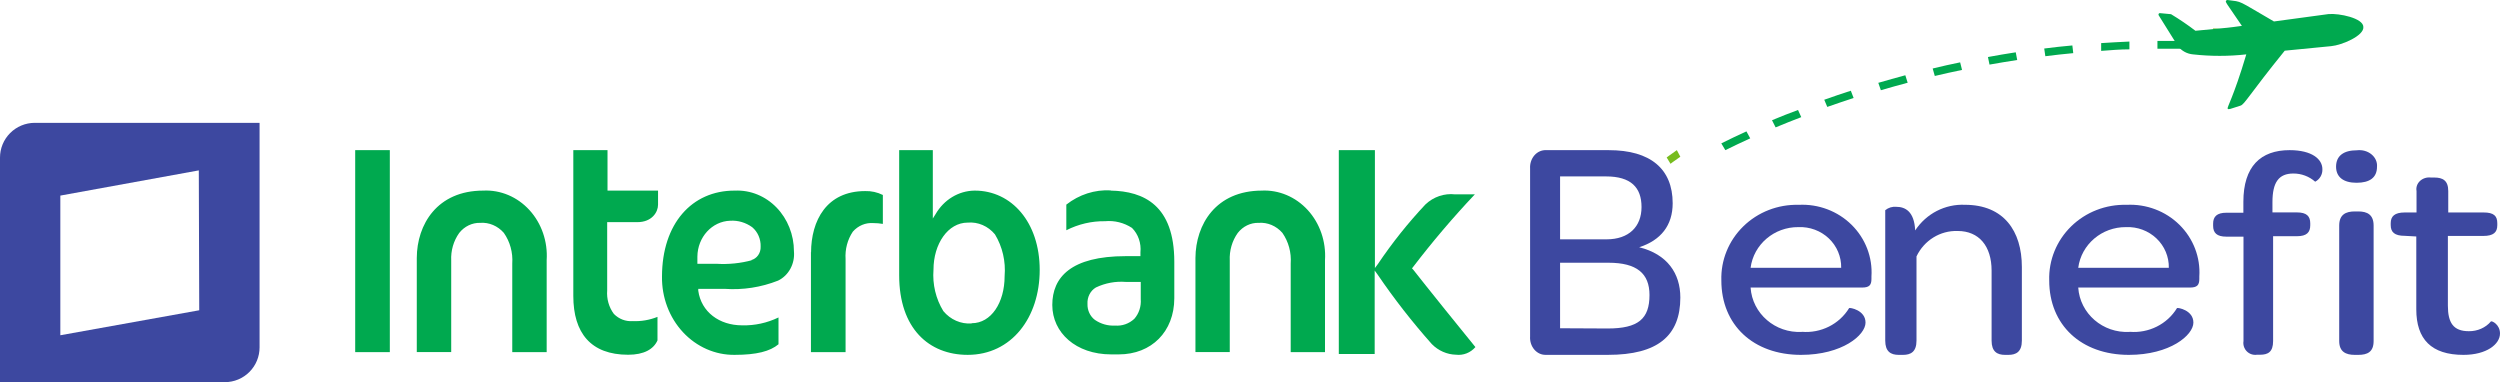
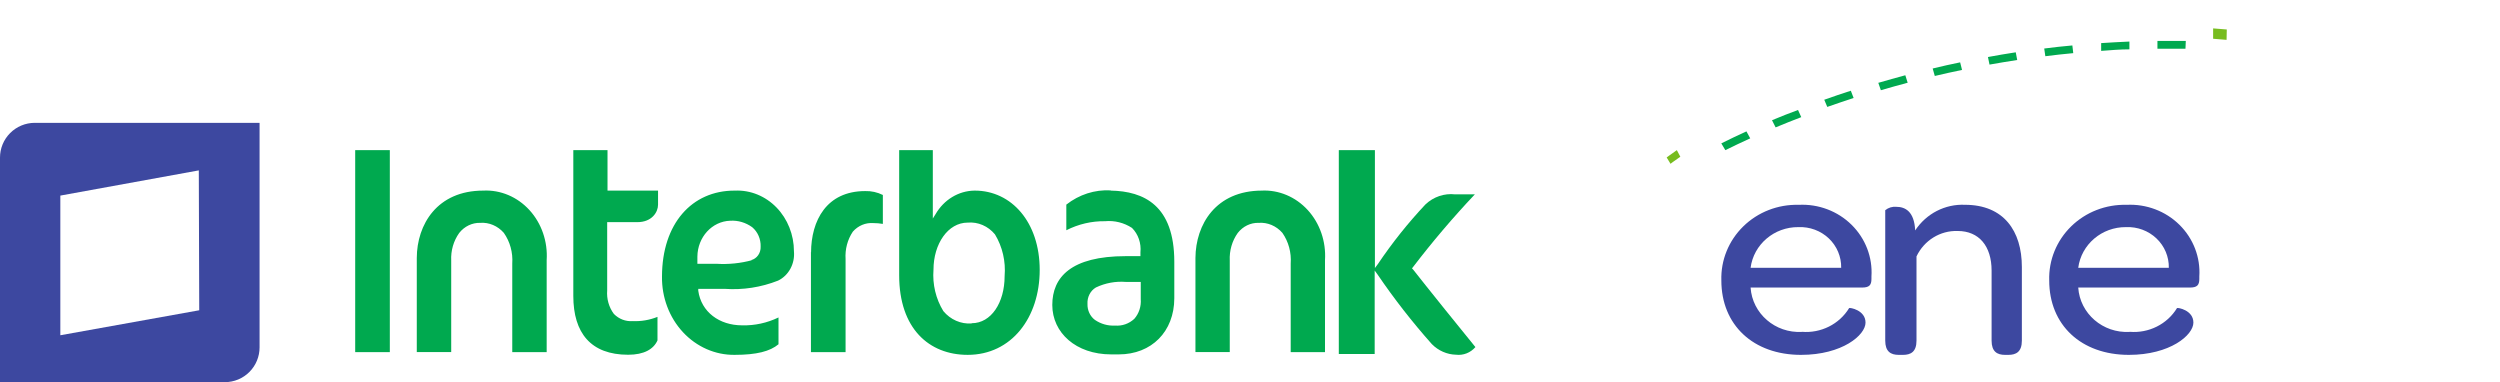
<svg xmlns="http://www.w3.org/2000/svg" width="157px" height="24px" viewBox="0 0 157 24" version="1.1">
  <title>Logo</title>
  <desc>Created with Sketch.</desc>
  <g id="Simbolos" stroke="none" stroke-width="1" fill="none" fill-rule="evenodd">
    <g id="Web-/-Cabecera-/-Base-+-login" transform="translate(-41, -27)">
      <g id="Logo" transform="translate(41, 27)">
        <g id="logo">
-           <path d="M96.09,21.127 L96.09,10.581 C96.071,10.274 96.171,9.972 96.365,9.751 C96.559,9.531 96.828,9.414 97.105,9.43 L101.038,9.43 C103.642,9.43 105.044,10.603 105.044,12.764 C105.044,14.153 104.303,15.089 102.941,15.527 C104.71,15.965 105.525,17.176 105.525,18.683 C105.525,21.09 104.102,22.285 100.984,22.285 L97.085,22.285 C96.81,22.295 96.545,22.174 96.355,21.953 C96.166,21.732 96.069,21.431 96.09,21.127 L96.09,21.127 Z M100.891,15.03 C102.293,15.03 103.088,14.235 103.088,13.002 C103.088,11.769 102.42,11.079 100.858,11.079 L97.973,11.079 L97.973,15.03 L100.891,15.03 Z M100.964,20.629 C102.887,20.629 103.588,20.02 103.588,18.527 C103.588,17.176 102.794,16.5 101.018,16.5 L97.973,16.5 L97.973,20.614 L100.964,20.629 Z" id="Shape" fill="#3D48A0" fill-rule="nonzero" />
          <path d="M113.146,20.837 C114.351,20.94 115.509,20.361 116.126,19.347 C116.169,19.305 117.155,19.472 117.155,20.259 C117.155,21.046 115.69,22.286 113.103,22.286 C110.102,22.286 108.101,20.405 108.101,17.613 C108.061,16.344 108.559,15.115 109.479,14.216 C110.399,13.317 111.658,12.828 112.96,12.863 C114.2,12.801 115.408,13.257 116.28,14.118 C117.152,14.979 117.606,16.162 117.527,17.369 L117.527,17.515 C117.527,17.912 117.384,18.058 116.934,18.058 L109.937,18.058 C110.044,19.692 111.483,20.935 113.16,20.844 L113.146,20.837 Z M115.626,16.819 C115.64,16.125 115.36,15.457 114.851,14.973 C114.341,14.489 113.649,14.232 112.939,14.263 C111.418,14.251 110.129,15.349 109.937,16.819 L115.626,16.819 Z" id="Shape" fill="#3D48A0" fill-rule="nonzero" />
          <path d="M123.401,12.861 C125.835,12.861 126.973,14.506 126.973,16.768 L126.973,21.392 C126.973,22.101 126.605,22.286 126.127,22.286 L125.918,22.286 C125.419,22.286 125.072,22.08 125.072,21.392 L125.072,16.995 C125.072,15.456 124.282,14.506 122.943,14.506 C121.848,14.469 120.835,15.094 120.356,16.102 L120.356,21.392 C120.356,22.101 119.989,22.286 119.51,22.286 L119.24,22.286 C118.74,22.286 118.393,22.08 118.393,21.392 L118.393,13.201 C118.588,13.04 118.837,12.964 119.087,12.988 C119.642,12.988 120.217,13.272 120.273,14.471 C120.97,13.413 122.155,12.804 123.401,12.861" id="Path" fill="#3D48A0" fill-rule="nonzero" />
          <path d="M133.736,20.837 C134.941,20.94 136.1,20.361 136.716,19.347 C136.759,19.305 137.745,19.472 137.745,20.259 C137.745,21.046 136.28,22.286 133.693,22.286 C130.692,22.286 128.691,20.405 128.691,17.613 C128.651,16.344 129.15,15.115 130.069,14.216 C130.989,13.317 132.248,12.828 133.55,12.863 C134.79,12.801 135.998,13.257 136.87,14.118 C137.742,14.979 138.196,16.162 138.117,17.369 L138.117,17.515 C138.117,17.912 137.974,18.058 137.524,18.058 L130.513,18.058 C130.62,19.692 132.059,20.935 133.736,20.844 L133.736,20.837 Z M136.202,16.819 C136.216,16.125 135.936,15.457 135.426,14.973 C134.917,14.489 134.225,14.232 133.515,14.263 C131.994,14.251 130.705,15.349 130.513,16.819 L136.202,16.819 Z" id="Shape" fill="#3D48A0" fill-rule="nonzero" />
-           <path d="M139.821,14.862 C139.217,14.862 138.984,14.628 138.984,14.176 L138.984,14.045 C138.984,13.606 139.217,13.359 139.821,13.359 L140.884,13.359 L140.884,12.673 C140.884,10.458 141.962,9.429 143.787,9.429 C145.194,9.429 145.846,9.998 145.846,10.622 C145.862,10.951 145.685,11.259 145.393,11.411 C145.014,11.077 144.526,10.894 144.021,10.897 C143.108,10.897 142.71,11.445 142.71,12.694 L142.71,13.339 L144.247,13.339 C144.858,13.339 145.084,13.579 145.084,14.025 L145.084,14.148 C145.084,14.594 144.858,14.834 144.247,14.834 L142.751,14.834 L142.751,21.42 C142.751,22.106 142.429,22.277 141.934,22.277 L141.742,22.277 C141.506,22.313 141.267,22.234 141.099,22.065 C140.931,21.895 140.854,21.655 140.891,21.42 L140.891,14.862 L139.821,14.862 Z" id="Path" fill="#3D48A0" fill-rule="nonzero" />
-           <path d="M146.705,10.468 C146.705,9.781 147.186,9.438 148.014,9.438 C148.347,9.398 148.682,9.49 148.927,9.691 C149.172,9.891 149.3,10.177 149.276,10.468 C149.276,11.155 148.818,11.478 147.99,11.478 C147.162,11.478 146.705,11.114 146.705,10.468 M146.902,21.42 L146.902,14.165 C146.902,13.478 147.312,13.278 147.88,13.278 L148.101,13.278 C148.668,13.278 149.063,13.485 149.063,14.165 L149.063,21.42 C149.063,22.107 148.668,22.286 148.101,22.286 L147.88,22.286 C147.312,22.286 146.902,22.086 146.902,21.42" id="Shape" fill="#3D48A0" fill-rule="nonzero" />
-           <path d="M151.018,14.81 C150.381,14.81 150.137,14.581 150.137,14.137 L150.137,14.016 C150.137,13.585 150.381,13.343 151.018,13.343 L151.758,13.343 L151.758,11.997 C151.716,11.768 151.796,11.533 151.974,11.366 C152.152,11.199 152.407,11.118 152.661,11.149 L152.869,11.149 C153.402,11.149 153.75,11.331 153.75,11.997 L153.75,13.343 L155.971,13.343 C156.608,13.343 156.83,13.558 156.83,14.016 L156.83,14.144 C156.83,14.595 156.585,14.817 155.949,14.817 L153.727,14.817 L153.727,19.197 C153.727,20.274 154.075,20.799 155.038,20.799 C155.583,20.808 156.1,20.58 156.43,20.186 C156.489,20.132 157,20.381 157,20.94 C157,21.613 156.163,22.286 154.705,22.286 C152.684,22.286 151.743,21.297 151.743,19.426 L151.743,14.85 L151.018,14.81 Z" id="Path" fill="#3D48A0" fill-rule="nonzero" />
          <path d="M104.908,10.286 L104.667,9.889 C104.667,9.889 104.891,9.716 105.306,9.429 L105.525,9.844 C105.121,10.119 104.908,10.286 104.908,10.286" id="Path" fill="#77BC1F" fill-rule="nonzero" />
          <path d="M108.351,9.429 L108.098,9.004 C108.603,8.753 109.136,8.496 109.676,8.251 L109.914,8.689 C109.375,8.933 108.849,9.184 108.351,9.429 L108.351,9.429 Z M111.506,7.994 L111.282,7.55 C111.822,7.325 112.369,7.106 112.916,6.907 L113.119,7.357 C112.579,7.563 112.032,7.782 111.506,8.001 L111.506,7.994 Z M114.753,6.714 L114.563,6.264 C115.117,6.064 115.678,5.878 116.232,5.698 L116.407,6.154 C115.861,6.334 115.3,6.521 114.753,6.714 L114.753,6.714 Z M118.118,5.666 L117.957,5.202 C118.518,5.035 119.093,4.881 119.654,4.726 L119.801,5.196 C119.24,5.344 118.672,5.505 118.118,5.666 L118.118,5.666 Z M121.505,4.771 L121.372,4.302 C121.947,4.16 122.529,4.032 123.097,3.916 L123.216,4.392 C122.648,4.508 122.073,4.636 121.505,4.771 L121.505,4.771 Z M124.941,4.057 L124.843,3.581 C125.418,3.472 126.007,3.376 126.589,3.285 L126.68,3.768 C126.098,3.858 125.516,3.954 124.941,4.057 L124.941,4.057 Z M128.447,3.53 L128.377,3.047 C128.966,2.97 129.555,2.906 130.144,2.854 L130.2,3.337 C129.618,3.388 129.029,3.459 128.447,3.53 L128.447,3.53 Z M131.953,3.195 L131.953,2.707 C132.542,2.668 133.138,2.636 133.727,2.61 L133.727,3.099 C133.145,3.099 132.556,3.15 131.967,3.195 L131.953,3.195 Z M137.247,3.06 C136.658,3.06 136.069,3.06 135.487,3.06 L135.487,2.571 C136.076,2.571 136.665,2.571 137.268,2.571 L137.247,3.06 Z" id="Shape" fill="#00A94F" fill-rule="nonzero" />
          <polygon id="Path" fill="#77BC1F" fill-rule="nonzero" points="139.829 2.503 138.984 2.434 138.984 1.783 139.842 1.851" />
-           <path d="M136.342,0.891 C136.87,1.21 137.381,1.557 137.873,1.932 C140.338,1.7 139.784,1.76 140.791,1.625 C139.769,0.128 139.74,0.128 139.799,0.045 C139.817,0.015 139.851,-0.003 139.886,0 C140.878,0.135 140.397,-0.045 142.804,1.348 L146.231,0.884 C146.895,0.824 148.419,1.138 148.419,1.693 L148.419,1.693 C148.47,2.247 147.063,2.838 146.399,2.898 L143.482,3.183 C141.25,5.938 140.966,6.552 140.703,6.635 C140.025,6.844 139.974,6.897 139.901,6.829 C139.828,6.762 140.244,6.178 141.068,3.415 C139.955,3.539 138.833,3.539 137.72,3.415 C137.352,3.384 137.012,3.2 136.779,2.906 L135.568,0.966 C135.55,0.94 135.547,0.905 135.56,0.875 C135.574,0.846 135.602,0.826 135.634,0.824 L136.342,0.891 Z" id="Path" fill="#00A94F" fill-rule="nonzero" />
          <path d="M46.123,11.97 C43.459,11.97 41.579,14.032 41.573,17.364 C41.554,18.672 42.028,19.932 42.887,20.858 C43.747,21.785 44.918,22.3 46.136,22.285 C47.513,22.285 48.36,22.064 48.89,21.62 L48.89,19.936 C48.172,20.283 47.391,20.452 46.604,20.431 C45.18,20.431 44.037,19.596 43.851,18.258 L43.851,18.14 L45.51,18.14 C46.649,18.221 47.791,18.045 48.862,17.623 C49.528,17.303 49.93,16.563 49.86,15.783 C49.859,14.745 49.464,13.752 48.767,13.033 C48.07,12.314 47.13,11.93 46.164,11.97 L46.123,11.97 Z M47.238,16.337 C46.507,16.535 45.753,16.612 45.001,16.566 L43.796,16.566 L43.796,16.456 L43.796,16.116 C43.807,14.89 44.72,13.894 45.861,13.862 C46.349,13.832 46.832,13.975 47.238,14.268 C47.586,14.56 47.784,15.013 47.768,15.488 C47.786,15.892 47.53,16.251 47.162,16.337 L47.238,16.337 Z M50.927,15.82 L50.927,22.115 L53.102,22.115 L53.102,16.271 C53.062,15.658 53.222,15.048 53.557,14.549 C53.888,14.171 54.361,13.973 54.844,14.01 C55.044,14.01 55.245,14.027 55.443,14.061 L55.443,12.244 C55.096,12.071 54.716,11.988 54.334,12 C51.898,12 50.941,13.862 50.934,15.857 L50.927,15.82 Z M22.306,22.115 L24.481,22.115 L24.481,9.429 L22.306,9.429 L22.306,22.115 Z M30.346,11.97 C27.448,11.97 26.181,14.106 26.174,16.197 L26.174,22.108 L28.336,22.108 L28.336,16.367 C28.305,15.742 28.483,15.126 28.838,14.63 C29.165,14.216 29.648,13.983 30.153,13.995 C30.711,13.954 31.257,14.185 31.64,14.623 C32.03,15.175 32.218,15.861 32.17,16.552 L32.17,22.115 L34.331,22.115 L34.331,16.337 C34.405,15.172 34.012,14.029 33.251,13.195 C32.489,12.36 31.432,11.915 30.346,11.97 L30.346,11.97 Z M38.152,9.429 L36.004,9.429 L36.004,18.584 C36.004,20.911 37.105,22.278 39.446,22.278 C40.444,22.278 41.043,21.931 41.29,21.377 L41.29,19.899 C40.792,20.1 40.26,20.19 39.728,20.165 C39.294,20.199 38.867,20.035 38.551,19.714 C38.24,19.297 38.089,18.768 38.131,18.236 L38.131,13.951 L40.024,13.951 C40.939,13.951 41.325,13.323 41.325,12.857 L41.325,11.97 L38.152,11.97 L38.152,9.429 Z M79.252,11.97 C76.347,11.97 75.088,14.106 75.074,16.197 L75.074,22.108 L77.229,22.108 L77.229,16.367 C77.198,15.742 77.376,15.126 77.731,14.63 C78.056,14.214 78.54,13.979 79.046,13.995 C79.604,13.954 80.15,14.185 80.533,14.623 C80.92,15.176 81.106,15.862 81.056,16.552 L81.056,22.115 L83.21,22.115 L83.21,16.33 C83.282,15.166 82.888,14.025 82.127,13.192 C81.366,12.36 80.31,11.915 79.225,11.97 L79.252,11.97 Z M61.19,11.97 C60.197,11.986 59.278,12.542 58.754,13.448 L58.581,13.722 L58.581,9.429 L56.468,9.429 L56.468,17.29 C56.468,20.63 58.341,22.285 60.77,22.285 C63.524,22.285 65.293,19.943 65.293,16.951 C65.293,13.958 63.524,11.97 61.218,11.97 L61.19,11.97 Z M61.011,20.313 L61.011,20.313 C60.342,20.36 59.689,20.074 59.242,19.537 C58.77,18.769 58.552,17.853 58.623,16.936 C58.623,15.318 59.531,13.98 60.77,13.98 C61.418,13.923 62.053,14.197 62.484,14.719 C62.955,15.496 63.168,16.42 63.09,17.342 C63.09,19.012 62.243,20.298 61.025,20.298 L61.011,20.313 Z M69.753,11.956 C68.756,11.9 67.771,12.215 66.965,12.85 L66.965,14.46 C67.726,14.073 68.56,13.879 69.402,13.892 C69.992,13.837 70.582,13.984 71.089,14.313 C71.482,14.706 71.678,15.276 71.619,15.85 L71.619,16.086 L70.696,16.086 C67.255,16.086 66.084,17.416 66.084,19.152 C66.084,20.889 67.564,22.256 69.781,22.256 L70.256,22.256 C72.321,22.256 73.739,20.822 73.746,18.739 L73.746,16.441 C73.746,12.894 71.832,12.007 69.753,11.97 L69.753,11.956 Z M71.639,18.783 C71.675,19.24 71.527,19.692 71.233,20.024 C70.9,20.331 70.466,20.483 70.029,20.446 L70.029,20.446 C69.582,20.472 69.14,20.348 68.762,20.091 C68.457,19.863 68.281,19.485 68.294,19.086 C68.269,18.66 68.475,18.257 68.824,18.052 C69.412,17.773 70.055,17.654 70.696,17.704 L71.639,17.704 L71.639,18.783 Z" id="Shape" fill="#00A94F" fill-rule="nonzero" />
          <path d="M88.725,16.923 L88.675,16.848 L88.725,16.788 C89.946,15.19 91.247,13.66 92.62,12.206 L91.383,12.206 C90.703,12.127 90.022,12.359 89.514,12.842 C88.424,14.002 87.425,15.254 86.529,16.586 L86.344,16.833 L86.344,9.429 L84.077,9.429 L84.077,22.231 L86.33,22.231 L86.33,16.99 L86.515,17.245 C87.558,18.776 88.696,20.234 89.919,21.609 C90.329,22.025 90.872,22.263 91.44,22.276 C91.895,22.331 92.347,22.153 92.656,21.797 C92.037,21.048 89.471,17.859 88.711,16.885" id="Path" fill="#00A94F" fill-rule="nonzero" />
          <path d="M2.177,7.714 C1.598,7.716 1.043,7.948 0.635,8.358 C0.227,8.768 -0.002,9.324 1.00790176e-05,9.902 L1.00790176e-05,24 L14.123,24 C14.702,23.998 15.257,23.767 15.666,23.356 C16.074,22.946 16.302,22.391 16.301,21.812 L16.301,7.714 L2.177,7.714 Z M12.512,19.485 L3.789,21.054 L3.789,12.283 L12.485,10.7 L12.512,19.485 Z" id="Shape" fill="#3D48A0" />
        </g>
      </g>
    </g>
  </g>
</svg>